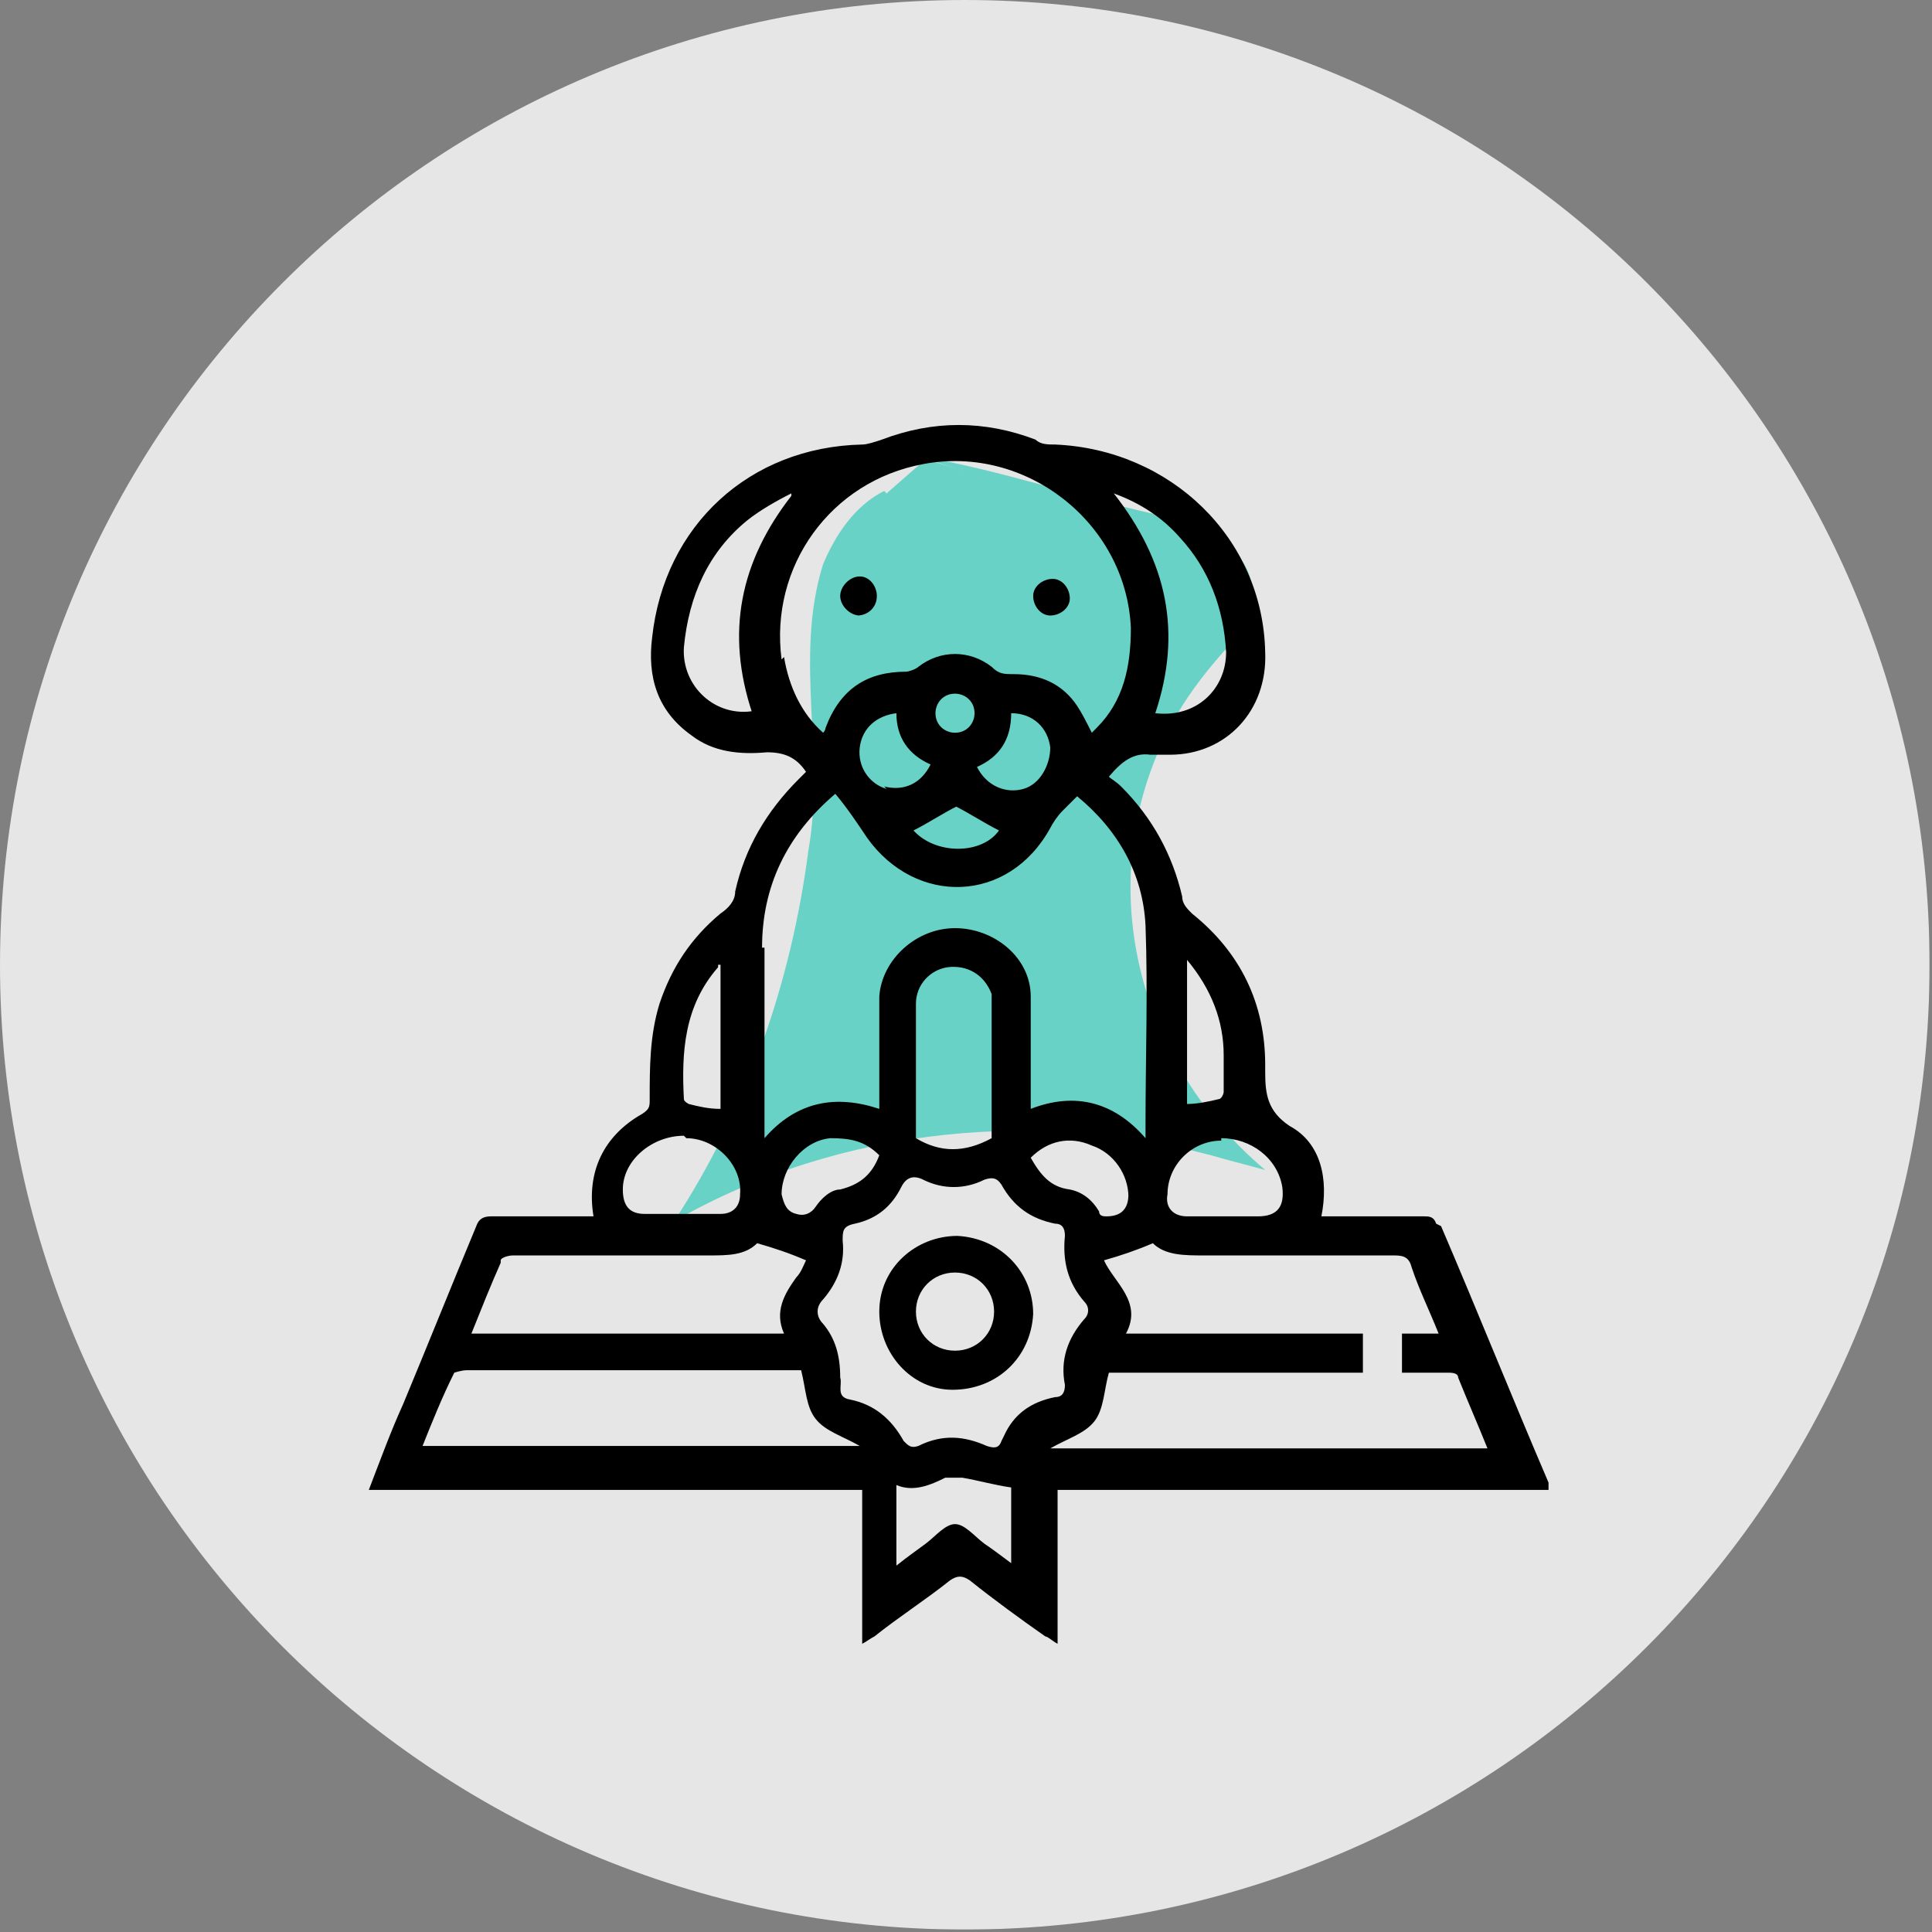
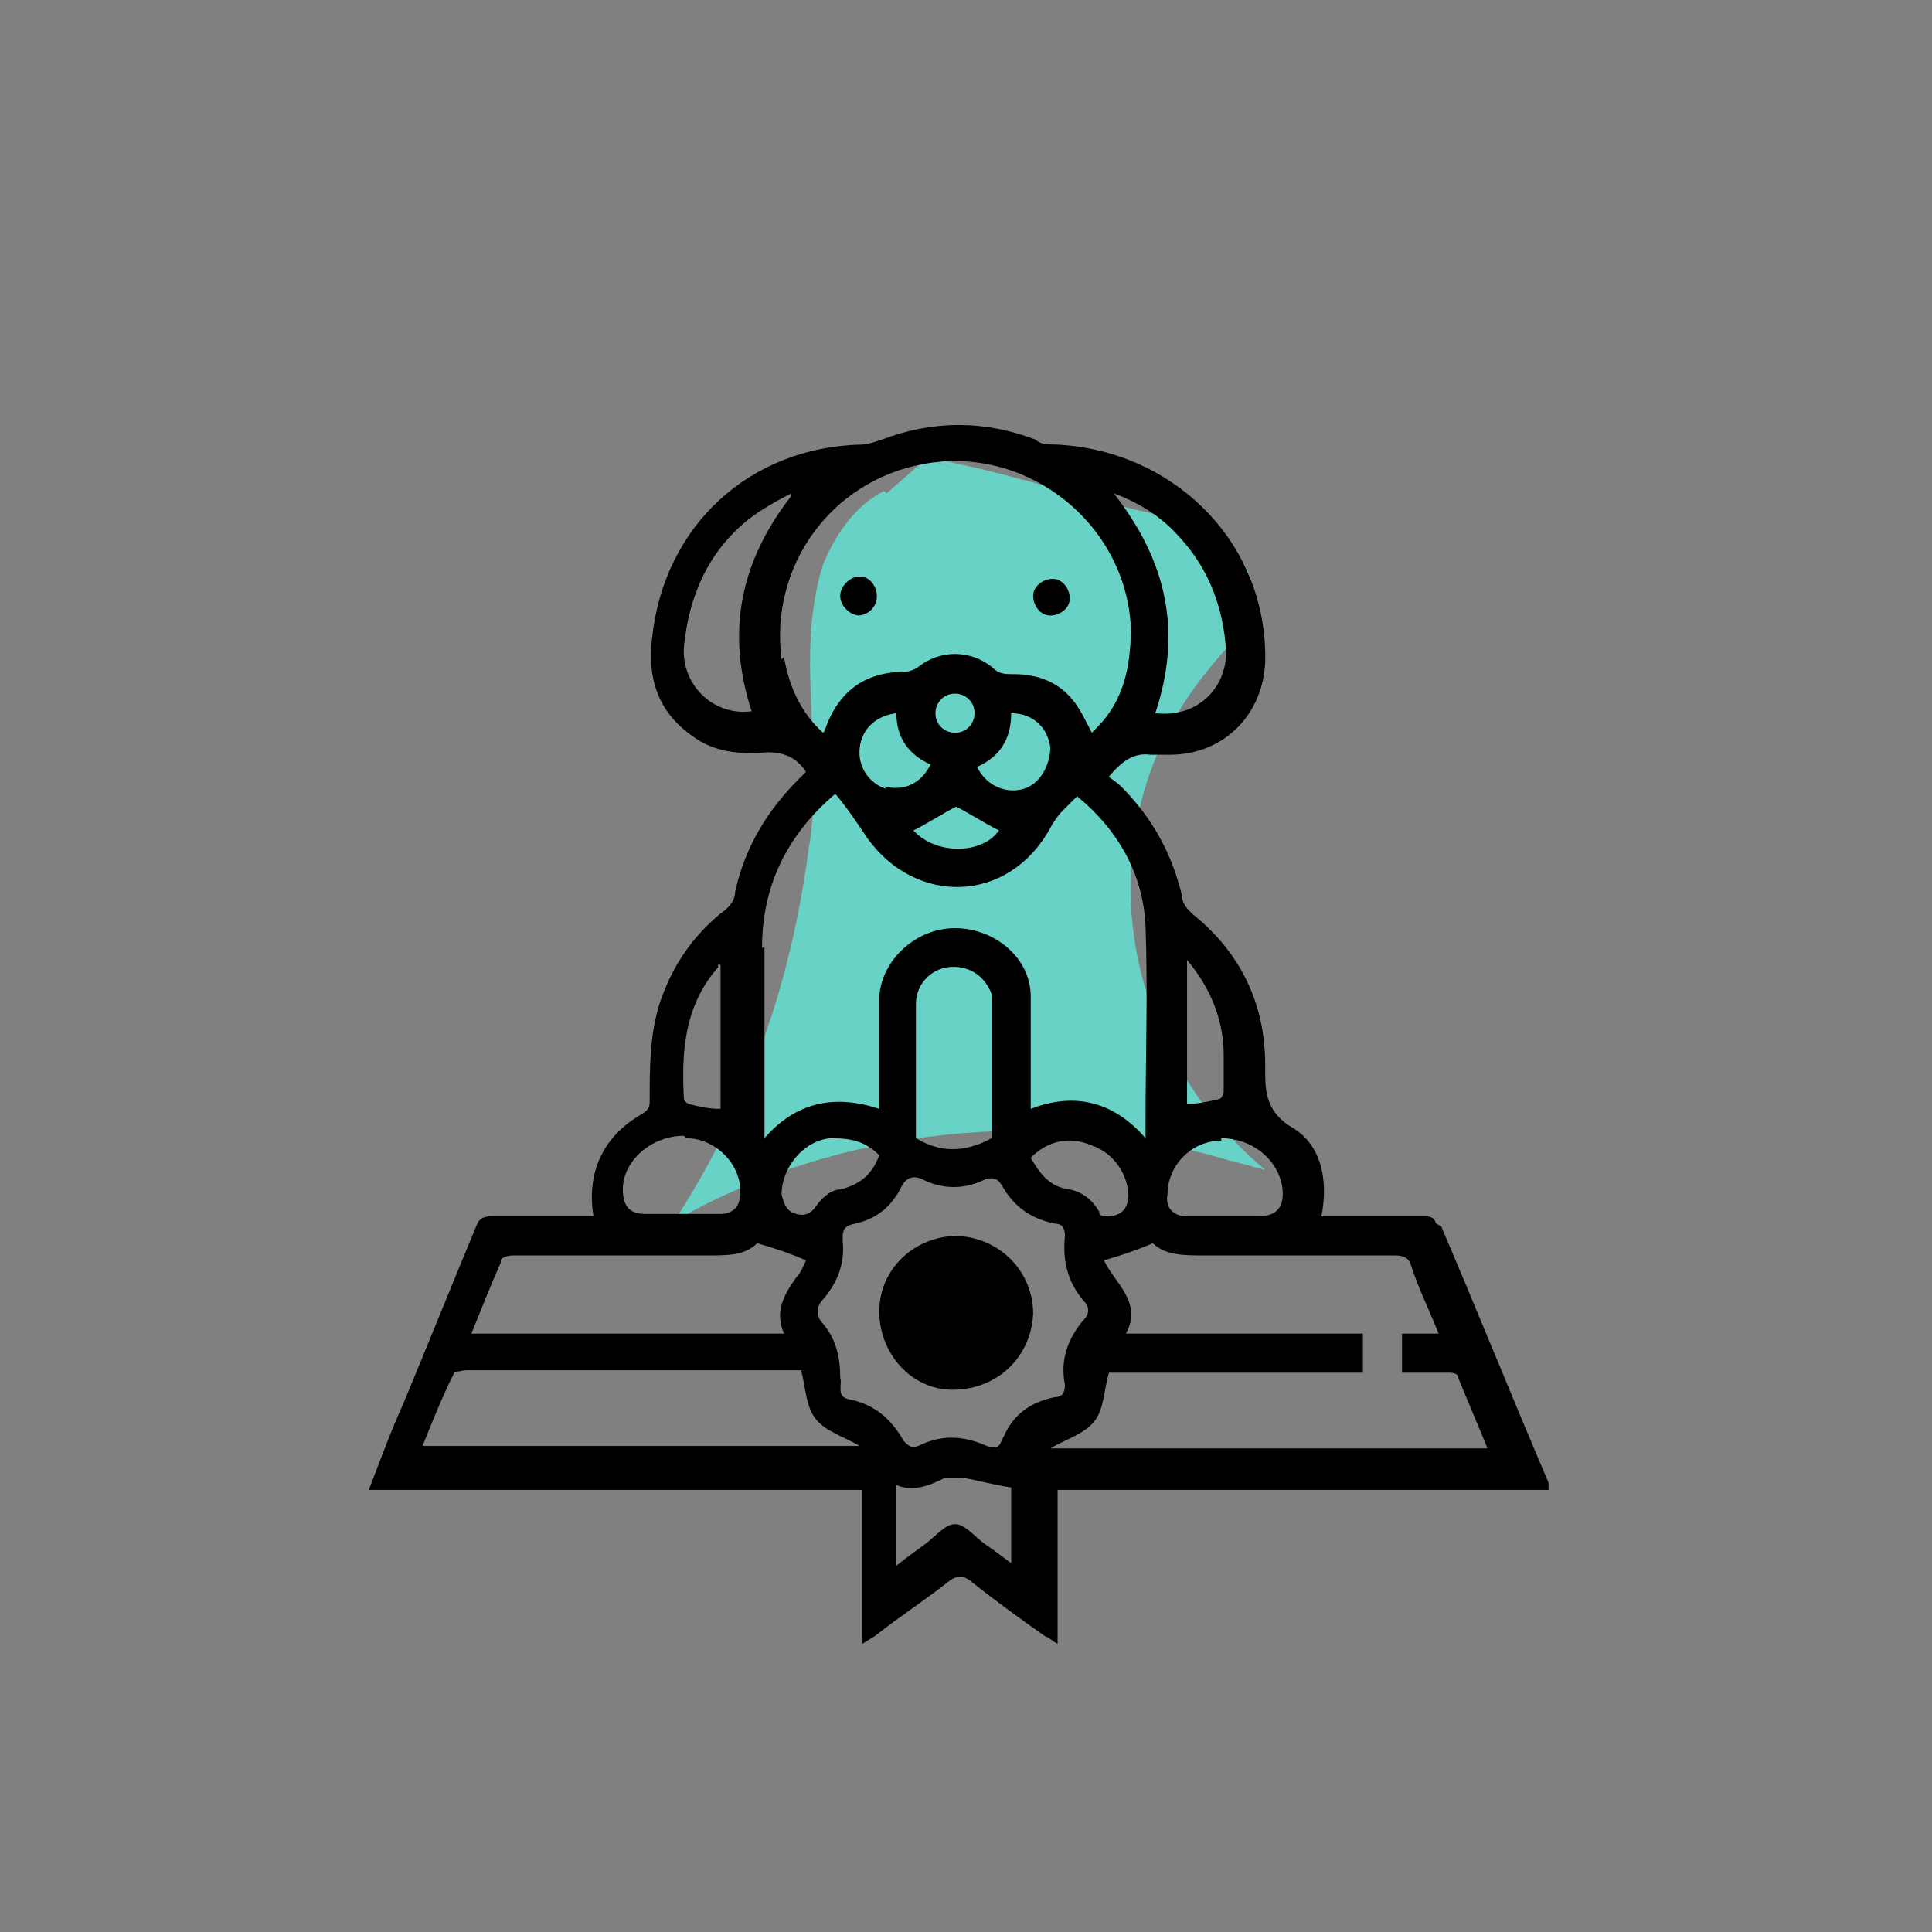
<svg xmlns="http://www.w3.org/2000/svg" id="Capa_1" data-name="Capa 1" version="1.1" viewBox="0 0 79.1 79.1">
  <rect x="0" y="0" width="79.1" height="79.1" fill="#808080" stroke="none" />
  <defs>
    <style>
      .cls-1 {
        fill: #000;
      }

      .cls-1, .cls-2, .cls-3, .cls-4 {
        stroke-width: 0px;
      }

      .cls-5 {
        opacity: .8;
      }

      .cls-5, .cls-6 {
        isolation: isolate;
      }

      .cls-7 {
        clip-path: url(#clippath-2);
      }

      .cls-8 {
        clip-path: url(#clippath-6);
      }

      .cls-2 {
        fill: #67d2c5;
      }

      .cls-3 {
        fill: none;
      }

      .cls-9 {
        clip-path: url(#clippath-1);
      }

      .cls-10 {
        clip-path: url(#clippath-4);
      }

      .cls-11 {
        clip-path: url(#clippath);
      }

      .cls-12 {
        clip-path: url(#clippath-3);
      }

      .cls-4 {
        fill: #fff;
      }

      .cls-13 {
        clip-path: url(#clippath-5);
      }
    </style>
    <clipPath id="clippath">
      <rect class="cls-3" x="0" y="0" width="79" height="79" />
    </clipPath>
    <clipPath id="clippath-1">
      <rect class="cls-3" x="0" y="0" width="79" height="79" />
    </clipPath>
    <clipPath id="clippath-2">
      <rect class="cls-3" x="0" y="0" width="79" height="79" />
    </clipPath>
    <clipPath id="clippath-3">
      <rect class="cls-3" x="0" y="0" width="79" height="79" />
    </clipPath>
    <clipPath id="clippath-4">
      <rect class="cls-3" x="0" y="0" width="79" height="79" />
    </clipPath>
    <clipPath id="clippath-5">
-       <rect class="cls-3" x="0" y="0" width="79" height="79" />
-     </clipPath>
+       </clipPath>
    <clipPath id="clippath-6">
-       <rect class="cls-3" x="0" y="0" width="79" height="79" />
-     </clipPath>
+       </clipPath>
  </defs>
  <g class="cls-11">
    <g class="cls-6">
      <g class="cls-9">
        <g class="cls-7">
          <g class="cls-6">
            <g class="cls-12">
              <g class="cls-5">
                <g class="cls-10">
                  <g class="cls-13">
                    <g class="cls-6">
                      <g class="cls-8">
                        <path class="cls-4" d="M39.5,0C61.3,0,79,17.7,79,39.5s-17.7,39.5-39.5,39.5S0,61.3,0,39.5,17.7,0,39.5,0" />
                      </g>
                    </g>
                  </g>
                </g>
              </g>
              <path class="cls-2" d="M36.3,20.2c-1.5.8-2.4,2.5-2.6,4.2-.3,1.7,0,3.4,0,5.2.4,7-1.5,14.1-5.4,19.9,6.8-3.4,14.8-4.3,22.1-2.3-2.8-2.6-4.5-6.4-4.6-10.3-.1-3.9,1.3-7.7,4-10.5.4-.5.9-.9,1.1-1.5.2-.8-.3-1.7-.9-2.2-.7-.5-1.5-.8-2.3-1-3.3-1-6.6-1.9-9.8-2.9" />
              <path class="cls-2" d="M36.3,20.2c-3.6,2.4-2.2,7.1-2.2,10.7.2,6.6-1.8,13.2-5.6,18.6l-.3-.3c6.9-3.3,14.9-4.4,22.3-2.5l-.4.7c-2.6-2.3-4.2-5.6-4.7-9-.6-4.3.8-8.8,3.7-12.1.6-.7,1.2-1.2,1.3-1.8.1-1.6-1.7-2.3-3.1-2.7-3.2-1-6.4-2-9.6-3.1,3.1.5,6.6,1.7,9.8,2.4,1.7.4,3.9,1.3,3.8,3.5,0,.5-.3,1-.6,1.4-.9,1-1.6,1.8-2.3,2.9-3.9,6.3-2.2,14.3,3.4,19l-1.5-.4c-7.5-2.2-15.9-1.4-22.7,2.5,3-4.6,4.8-9.8,5.5-15.2.7-3.9-.6-7.9.6-11.7.5-1.2,1.3-2.4,2.5-3h0Z" />
              <path class="cls-1" d="M43,59.3c.7-.4,1.4-.6,1.8-1.1.4-.5.4-1.3.6-2h10.4v-1.6h-9.7c.7-1.3-.5-2.1-.9-3,.7-.2,1.3-.4,2-.7.5.5,1.3.5,2.1.5,2.6,0,5.2,0,7.8,0,.4,0,.6.1.7.5.3.9.7,1.7,1.1,2.7h-1.5v1.6c.6,0,1.2,0,1.9,0,.1,0,.4,0,.4.2.4,1,.8,1.9,1.2,2.9h-17.9ZM41,59c-.1.3-.3.3-.6.2-.9-.4-1.8-.5-2.8,0-.3.1-.4,0-.6-.2-.5-.9-1.2-1.5-2.2-1.7-.6-.1-.3-.6-.4-.9,0-.9-.2-1.6-.7-2.2-.3-.3-.3-.7,0-1,.6-.7.9-1.5.8-2.4,0-.4,0-.6.5-.7.9-.2,1.5-.7,1.9-1.5.2-.4.5-.5.9-.3.8.4,1.7.4,2.5,0,.3-.1.5-.1.7.2.5.9,1.2,1.4,2.2,1.6.3,0,.4.2.4.5-.1,1,.1,1.9.8,2.7.2.2.2.5,0,.7-.7.8-1,1.7-.8,2.7,0,.3-.1.5-.4.5-1,.2-1.7.7-2.1,1.6M41.4,64c-.4-.3-.8-.6-1.1-.8-.4-.3-.8-.8-1.2-.8-.4,0-.8.5-1.2.8-.4.3-.7.5-1.2.9v-3.3c.7.3,1.4,0,2-.3.2,0,.5,0,.7,0,.6.1,1.3.3,2,.4v3ZM17.3,59.2c.4-1,.8-2,1.3-3,0,0,.3-.1.5-.1,2.8,0,5.6,0,8.3,0h5.4c.2.8.2,1.5.6,2,.4.5,1.1.7,1.8,1.1h-17.9ZM20.5,51.6c0-.1.3-.2.5-.2,2.7,0,5.3,0,8,0,.8,0,1.5,0,2-.5.7.2,1.3.4,2,.7-.1.2-.2.5-.4.7-.5.7-.9,1.4-.5,2.3h-12.8c.4-1,.8-2,1.2-2.9M28.1,46.6c1.2,0,2.3,1.1,2.2,2.3,0,.5-.3.8-.8.8-.5,0-1,0-1.6,0h0c-.5,0-1,0-1.5,0-.6,0-.9-.3-.9-1,0-1.2,1.2-2.2,2.5-2.2M29.4,39.5s0,0,.1,0v5.9c-.5,0-.9-.1-1.3-.2,0,0-.2-.1-.2-.2-.1-1.9,0-3.8,1.4-5.4M36,47.3c-.3.8-.8,1.2-1.6,1.4-.4,0-.8.4-1,.7-.2.3-.5.4-.8.3-.4-.1-.5-.4-.6-.8,0-1.1.9-2.2,2-2.3.8,0,1.4.1,2,.7M40.6,40.9c0,1.9,0,3.8,0,5.7-1.1.6-2.1.6-3.1,0,0,0,0-.1,0-.2,0-1.8,0-3.5,0-5.3,0-.8.6-1.4,1.3-1.5.8-.1,1.5.3,1.8,1.1,0,0,0,.2,0,.3M46.2,48.9c0,.6-.3.9-.9.9-.1,0-.3,0-.3-.2-.3-.5-.7-.8-1.2-.9-.8-.1-1.2-.6-1.6-1.3.7-.7,1.6-.9,2.5-.5.9.3,1.5,1.2,1.5,2.1M31.2,38.8c0-2.5,1-4.6,3-6.3.5.6.9,1.2,1.3,1.8,2,2.8,5.8,2.7,7.5-.4.1-.2.3-.5.5-.7.2-.2.4-.4.6-.6,1.7,1.4,2.7,3.2,2.8,5.3.1,2.7,0,5.4,0,8.1,0,.2,0,.3,0,.6-1.3-1.5-2.9-1.9-4.7-1.2,0-.2,0-.4,0-.6,0-1.3,0-2.7,0-4,0-1.6-1.5-2.8-3.1-2.8-1.6,0-3,1.3-3.1,2.8,0,1.3,0,2.7,0,4,0,.2,0,.3,0,.6-1.8-.6-3.4-.3-4.7,1.2,0-.2,0-.3,0-.4,0-2.5,0-4.9,0-7.4M40,31.4c.9-.4,1.4-1.1,1.4-2.2.9,0,1.5.6,1.6,1.4,0,.7-.4,1.5-1.1,1.7-.7.2-1.5-.1-1.9-.9M38.3,29.2c0-.4.3-.8.8-.8.4,0,.8.3.8.8,0,.4-.3.8-.8.8-.4,0-.8-.3-.8-.8M36.3,32.3c-.7-.2-1.2-.9-1.1-1.7.1-.8.7-1.3,1.5-1.4,0,1,.5,1.7,1.4,2.1-.4.8-1.1,1.1-1.9.9M39.1,33c.6.3,1.2.7,1.8,1-.7,1-2.6,1-3.5,0,.6-.3,1.2-.7,1.8-1M32,27c-.5-3.8,2-7.3,5.8-8,4.2-.8,8.3,2.4,8.5,6.7,0,1.6-.3,3-1.4,4.1,0,0-.1.1-.2.2-.2-.4-.4-.8-.6-1.1-.6-.9-1.5-1.3-2.6-1.3-.4,0-.6,0-.9-.3-.9-.7-2.1-.7-3,0-.1.1-.4.2-.5.2-1.6,0-2.7.7-3.3,2.3,0,0,0,.1-.1.2-.9-.8-1.4-1.9-1.6-3.1M30.9,29.1c-1.6.3-3-1-2.9-2.6.2-2.1,1-3.9,2.6-5.2.5-.4,1.2-.8,1.8-1.1,0,0,0,0,0,.1-2.1,2.7-2.7,5.6-1.6,8.9M48.3,22c1.2,1.3,1.8,2.9,1.9,4.7,0,1.5-1.2,2.7-2.9,2.5,1.1-3.3.5-6.2-1.7-9,1.1.4,2,1,2.7,1.8M50,46.6c1.2,0,2.3.8,2.5,2,.1.8-.2,1.2-1,1.2-.5,0-.9,0-1.4,0h0c-.5,0-1,0-1.5,0-.6,0-.9-.4-.8-.9,0-1.2,1-2.2,2.2-2.2M48.6,39.3c1,1.2,1.5,2.5,1.5,3.9,0,.5,0,1,0,1.5,0,.1-.1.3-.2.3-.4.1-.9.2-1.3.2v-6ZM58.8,50.1c-.1-.3-.3-.3-.5-.3-1.2,0-2.5,0-3.7,0h-.5c.3-1.5,0-3-1.3-3.7-.9-.6-1-1.3-1-2.2,0-.1,0-.2,0-.3,0-2.5-1-4.6-3-6.2-.2-.2-.4-.4-.4-.7-.4-1.7-1.2-3.2-2.5-4.5-.2-.2-.4-.3-.5-.4.5-.6,1-1,1.7-.9.3,0,.5,0,.8,0,2.3,0,4-1.8,3.9-4.2-.1-4.7-3.9-8.3-8.6-8.5-.3,0-.6,0-.8-.2-2.1-.8-4.2-.8-6.3,0-.3.1-.6.2-.8.2-4.6.1-8.1,3.3-8.6,7.9-.2,1.6.2,3,1.6,4,.9.7,2,.8,3.1.7.7,0,1.2.2,1.6.8,0,0-.2.2-.3.3-1.3,1.3-2.2,2.8-2.6,4.6,0,.4-.3.7-.6.9-1.2,1-2,2.2-2.5,3.7-.4,1.3-.4,2.6-.4,3.9,0,.3,0,.4-.3.6-1.6.9-2.3,2.4-2,4.2h-.5c-1.2,0-2.4,0-3.7,0-.3,0-.5.1-.6.4-1,2.4-2,4.9-3,7.3-.5,1.1-.9,2.2-1.4,3.5h20.2v6.3c.2-.1.3-.2.5-.3,1-.8,2.1-1.5,3.1-2.3.3-.2.5-.2.8,0,1,.8,2.1,1.6,3.1,2.3.1,0,.3.2.5.3v-6.3h20.1c0-.1,0-.2,0-.3-1.5-3.5-2.9-7-4.4-10.5" />
              <path class="cls-1" d="M35.1,25.2c.4,0,.8-.3.8-.8,0-.4-.3-.8-.7-.8-.4,0-.8.4-.8.8,0,.4.4.8.8.8" />
              <path class="cls-1" d="M43,25.2c.4,0,.8-.3.8-.7,0-.4-.3-.8-.7-.8-.4,0-.8.3-.8.7,0,.4.3.8.7.8" />
-               <path class="cls-1" d="M39.1,55.3c-.9,0-1.6-.7-1.6-1.6,0-.9.7-1.6,1.6-1.6.9,0,1.6.7,1.6,1.6,0,.9-.7,1.6-1.6,1.6M39.2,50.6c-1.7,0-3.2,1.3-3.2,3.1,0,1.7,1.3,3.2,3,3.2,1.8,0,3.2-1.3,3.3-3.1,0-1.7-1.3-3.1-3.1-3.2" />
+               <path class="cls-1" d="M39.1,55.3M39.2,50.6c-1.7,0-3.2,1.3-3.2,3.1,0,1.7,1.3,3.2,3,3.2,1.8,0,3.2-1.3,3.3-3.1,0-1.7-1.3-3.1-3.1-3.2" />
            </g>
          </g>
        </g>
      </g>
    </g>
  </g>
</svg>